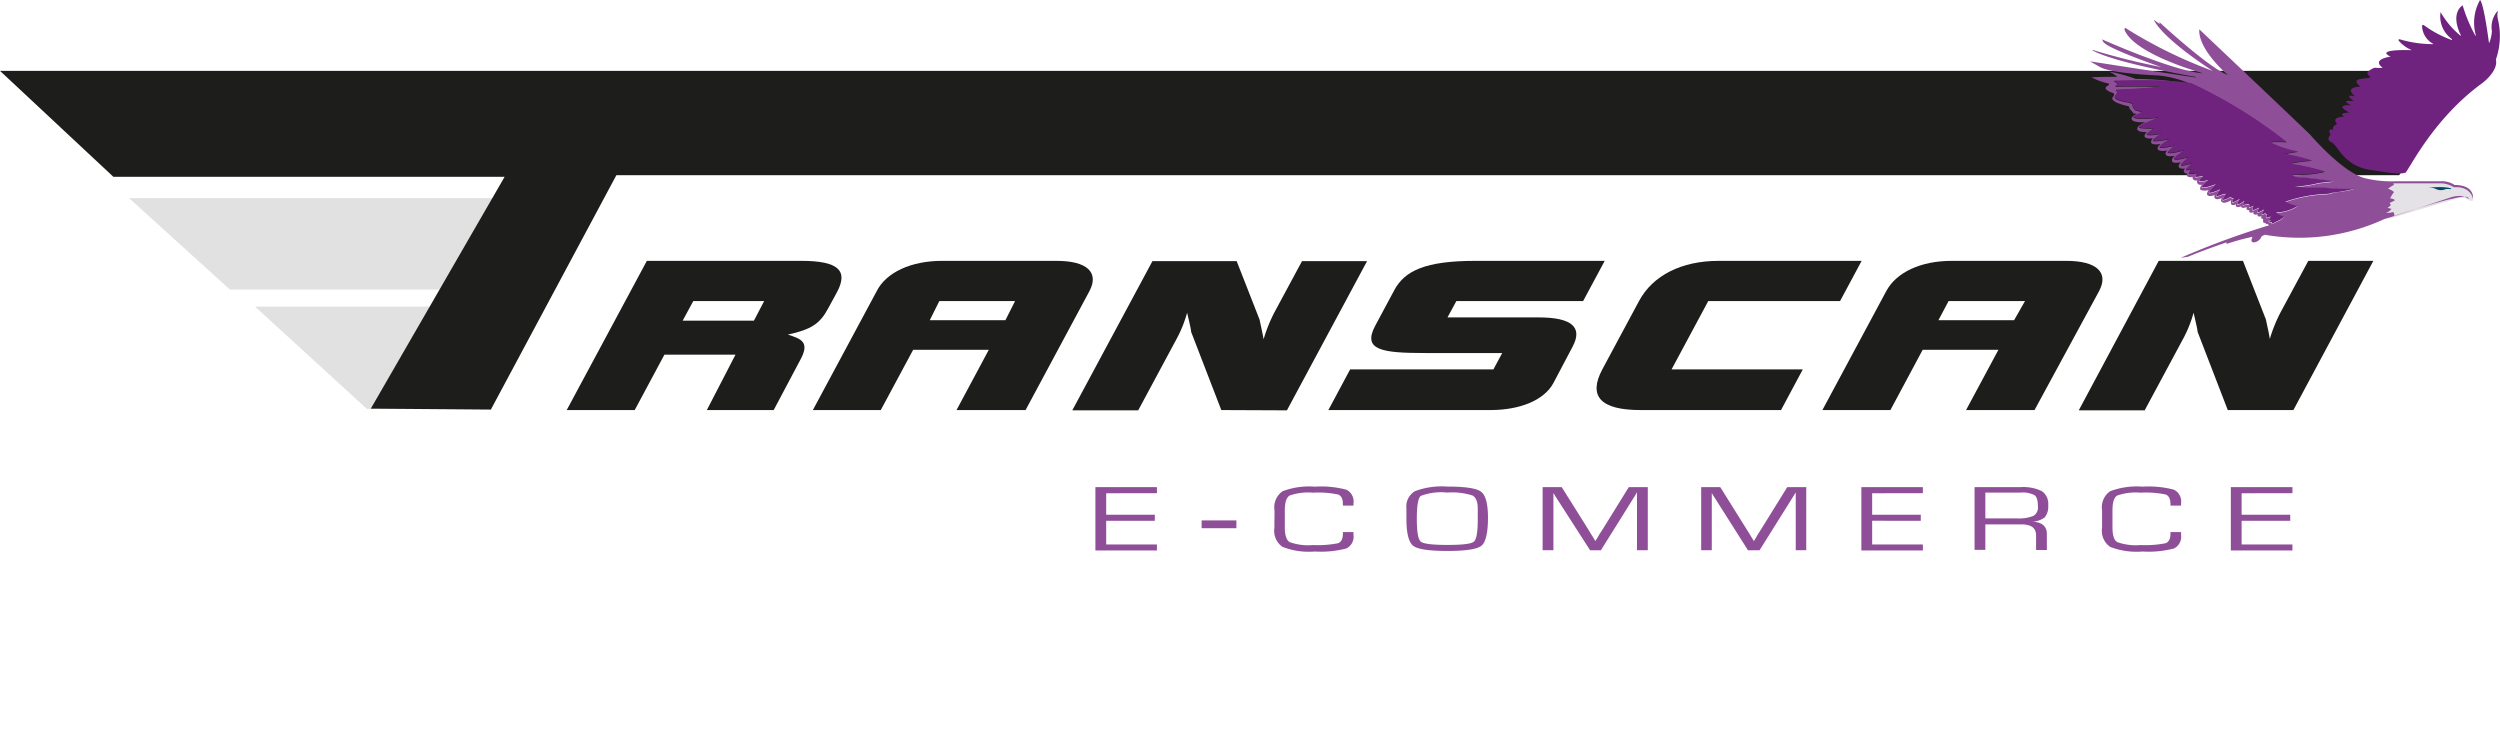
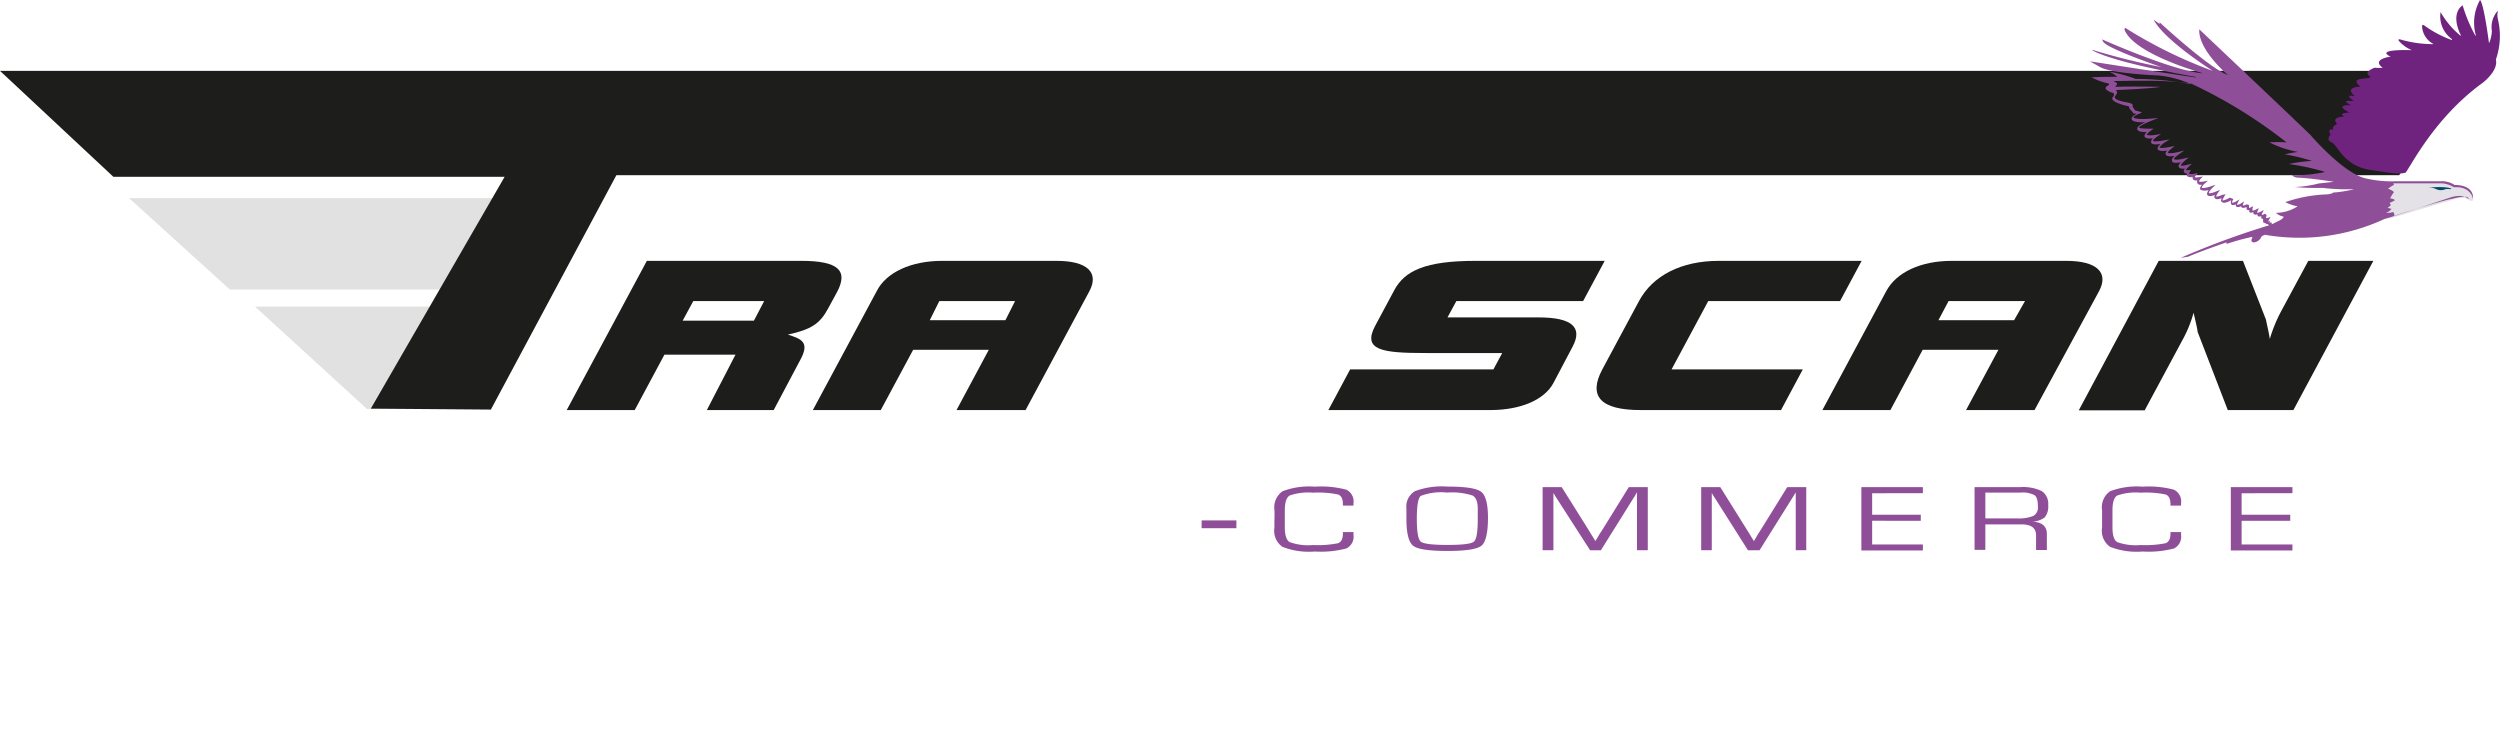
<svg xmlns="http://www.w3.org/2000/svg" viewBox="0 0 261.73 76.4">
  <defs>
    <style>.cls-1{fill:#e2e1e1;}.cls-2{fill:#1d1d1b;}.cls-3{fill:none;}.cls-4{fill:#6f237f;}.cls-5{fill:#e4e2e6;}.cls-6{fill:#8f4f98;}.cls-7{fill:#004a69;}</style>
  </defs>
  <title>ecommerce</title>
  <g id="Calque_2" data-name="Calque 2">
    <g id="Calque_1-2" data-name="Calque 1">
      <polygon class="cls-1" points="51.82 20.74 13.51 20.74 24.06 30.31 49.41 30.31 51.82 20.74" />
      <path class="cls-1" d="M48.4,32.1H26.7L38.41,42.81l11.71-.08S52.36,33.91,48.4,32.1Z" />
      <polygon class="cls-2" points="258.05 7.42 0 7.42 11.87 18.51 52.83 18.51 38.82 42.78 51.39 42.88 64.53 18.34 251.18 18.34 258.05 7.42" />
      <path class="cls-2" d="M86.71,32.27c-.87,1.63-1.77,2.22-4.23,2.76,1.37.44,2.32.76,1.34,2.58L81,42.93h-7L77,37.13H69.56l-3.11,5.8H59.33l8.39-15.62H83.9c3.84,0,4.95,1,3.72,3.29ZM80,31.52H72.58l-1.11,2.05h7.46Z" />
-       <path class="cls-2" d="M127.86,42.93l-3.16-8.19c0-.15-.08-.59-.42-2a12.93,12.93,0,0,1-1.18,2.89l-3.94,7.33h-6.9l8.39-15.62h8.82l2.4,6.13c.25,1.19.31,1.43.42,2.05a15.42,15.42,0,0,1,1.18-2.91l2.84-5.27h6.81l-8.39,15.62Z" />
      <path class="cls-2" d="M161.08,33.23q5.21,0,3.55,3.08l-2,3.79c-.94,1.76-3.44,2.83-6.59,2.83H139.07l2.28-4.26h15l.92-1.71h-8c-4.58,0-6.67-.29-5.29-2.87l2-3.73c1.08-2,3.22-3.05,8.48-3.05H168l-2.26,4.21H152.47l-.93,1.71Z" />
      <path class="cls-2" d="M178.84,31.52,175,38.67h13.74l-2.28,4.26H171.75c-4.17,0-5.51-1.43-4-4.26l3.84-7.15c1.45-2.7,4.46-4.21,8.36-4.21H194.9l-2.26,4.21Z" />
      <path class="cls-2" d="M205.83,42.93l3.39-6.31h-7.93l-3.38,6.31h-7.12l6.68-12.44c1.06-2,3.66-3.18,6.85-3.18h12c3.19,0,4.49,1.21,3.43,3.18L213,42.93ZM212,31.52H204l-1.06,2h7.92Z" />
      <path class="cls-2" d="M100.14,42.93l3.38-6.31H95.6l-3.39,6.31H85.1l6.68-12.44c1-2,3.65-3.18,6.84-3.18h12c3.19,0,4.48,1.21,3.43,3.18l-6.68,12.44Zm6.13-11.41H98.34l-1,2h7.92Z" />
      <path class="cls-2" d="M233.23,42.93l-3.16-8.19c0-.15-.09-.59-.42-2a12.93,12.93,0,0,1-1.18,2.89l-3.94,7.33h-6.9L226,27.31h8.82l2.4,6.13c.25,1.19.32,1.43.41,2.05a15.46,15.46,0,0,1,1.19-2.91l2.84-5.27h6.81L240.1,42.93Z" />
      <path class="cls-3" d="M43.32,76.24l.36.07s.71.22.49,0a2.22,2.22,0,0,0-1.07-.48Z" />
      <path class="cls-4" d="M244.09,14.89c.65.28,1.24,2.47,4.06,2.9s3,.44,3.69.29c.52-.6,3-5.74,8.09-9.42,0,0,1.65-1.24,1.37-2.43a7.48,7.48,0,0,0,.22-4.18,1.94,1.94,0,0,1,0-.95,2.56,2.56,0,0,0-.64,2.15,3.61,3.61,0,0,1-.3,1.28S260.05.38,259.64,0a4.85,4.85,0,0,0-.43,3.73h-.06A15.65,15.65,0,0,1,257.82.56s-1.35.73-.2,3.11v.09a9,9,0,0,1-2.11-2.49,2.89,2.89,0,0,0,1.19,2.82l0,.11a11.63,11.63,0,0,1-2.92-1.55s-.2-.15-.21.11a2.23,2.23,0,0,0,1.22,1.86,12.26,12.26,0,0,1-3.57-.51s-.17,0-.1.14a3.58,3.58,0,0,0,1.38,1l-.11,0s-3.84-.14-2.11.68c0,0-2.07.26-.83,1.16a4.58,4.58,0,0,1-.84,0s-1.22.42-.55.87-2.44-.07-.94,1.11c0,0-1.78,0-.58,1,0,0-1.3-.3-.09.52,0,0-1.65-.22-.3.43,0,0-1.93-.15-.18.77,0,0-1.3,0-.54.42,0,0-1.47,0-.75.76,0,0-.68.33-.36.6,0,0-.76-.19-.33.51C244,14.1,243.44,14.61,244.09,14.89Z" />
      <path class="cls-5" d="M250.35,19.13s6.27-.38,6.56.46c.47,0,1.75.05,2,1.26,0,.19-.06.33-.61,0s-1.26,0-1.77.14-6.43,1.91-6.43,1.91l-.6-2.37Z" />
      <path class="cls-6" d="M256.78,20.8c-1.2.2-6.13,1.79-6.13,1.79a.42.42,0,0,0-.1-.39,2.45,2.45,0,0,1-.74.09,1.37,1.37,0,0,0,.57-.42,2,2,0,0,1-.41-.13,1,1,0,0,0,.33-.28l-.13-.22a2.49,2.49,0,0,0,.57-.29.82.82,0,0,0-.51-.17,2.64,2.64,0,0,1,.41-.67,1.78,1.78,0,0,0-.63-.35,3.75,3.75,0,0,1,.63-.41l-.08-.16c.73,0,4.91,0,4.91,0a2.73,2.73,0,0,1,1.44.42c1.84-.12,2,1.26,2,1.26.11-1.62-1.93-1.5-1.93-1.5a2.42,2.42,0,0,0-1.54-.39c-.52,0-4.75,0-4.75,0a11.86,11.86,0,0,1-3-.3c-2.35-.52-5.77-4.51-5.77-4.51-.41-.45-11.67-11.1-11.67-11.1-.14,2.15,3,4.79,3,4.79-2-.75-7.16-5.53-7.16-5.53l0,.18-.62-.45c1.12,2.17,6.21,5.37,6.21,5.37a48.58,48.58,0,0,1-9.21-4.53l-.06.2c1,2.56,8,4.5,8,4.5l.2.08c-3.25-.3-10.54-3.56-10.54-3.56l.1.23c.44.75,6.1,2.67,6.1,2.67a69.21,69.21,0,0,1-7.14-1.78H219c2.37,1.37,10.82,2.8,10.82,2.8l.13.08c-4.27-.62-11.15-1.7-11.15-1.7l1.11.63c1.33.68,6.08.85,6.08.85a11.41,11.41,0,0,1,3.42.91,34.09,34.09,0,0,0-5.83-.55,15,15,0,0,0-2.72-.75l.09.06a3,3,0,0,1,.71.47s-1.9,0-2.69.06a7.18,7.18,0,0,0,1.67.62s.28,0,.08.23c0,0-.86.3.44.77,0,0,.27,0,.11.37,0,0-.77.47,1.41,1,0,0,.29,0,.25.26l.37.43,0,.07h0l.06,0,.07.08,0-.06.24.06c-.48.25-.52.41-.5.51,0,.33.75.38,1.42.36-.78.36-.86.57-.83.72s.18.32,1,.31c-.19.17-.26.31-.24.44s.19.28.89.21a.5.5,0,0,0-.21.43c.07.2.36.25,1,.17-.2.17-.37.37-.31.53s.38.25,1,.15c-.14.15-.21.28-.16.4s.19.28.94.15c-.2.18-.34.38-.28.53s.1.29.92.15c-.19.21-.26.36-.21.49s.26.22.65.16c-.11.14-.16.25-.11.36a.34.34,0,0,0,.32.17.45.45,0,0,0,0,.23c.08.16.36.17.61.14a.19.19,0,0,0,0,.18c.06.17.26.19.48.17a.31.31,0,0,0,0,.28c.07.16.25.2.48.17-.26.31-.2.44-.18.49s.35.21.88.07c-.16.22-.21.39-.14.51s.33.18.79,0q-.12.24,0,.33c.09.15.31.16.72,0-.12.25-.08.35,0,.39s.16.28,1-.17h0a.52.52,0,0,0,0,.44c.09.11.29.07.49,0a.3.3,0,0,0,0,.19c.09.12.28.12.55,0a.2.2,0,0,0,0,.08c.12.15.35.09.58,0a.27.27,0,0,0,0,.25.23.23,0,0,0,.27.07.47.47,0,0,0,0,.21l0,0c.08.08.22.09.43,0a.29.29,0,0,0,0,.17c.09.14.28.11.44.06a.23.23,0,0,0,0,.18.35.35,0,0,0,.39,0,.41.41,0,0,0,0,.25l0,0a.36.36,0,0,0,.19.06.46.46,0,0,0,0,.25h0v0l0,0,0,0a.16.16,0,0,0,0,.1l0,0a.27.27,0,0,0,.26.06,0,0,0,0,0,0,0v.16l.15-.07h0a.88.88,0,0,0,.23.16,84.55,84.55,0,0,0-9.29,3.42l.81-.13c1.21-.54,4-1.5,4-1.5l0,.17a23,23,0,0,1,2.69-.74l0,.11c-.27.47.19.47.19.47a1,1,0,0,0,.73-.5c0-.15.33-.27.41-.3a21.18,21.18,0,0,0,12.51-1.65c.67-.16,6.92-2.26,6.92-2.26,1.29-.4,1.78.09,1.78.09l.11.06C258.46,20.33,256.78,20.8,256.78,20.8ZM238,24l0,0h0Zm6.22-3.79a1.89,1.89,0,0,1-.63.14,15,15,0,0,0-4.34.81,4.46,4.46,0,0,0,1.29.44,4.16,4.16,0,0,1-2.27.68,1.59,1.59,0,0,0,.81.4c0,.09-.13.21-.31.34l-.94.47s0-.06,0-.08l0-.11-.11,0-.15,0,.15-.22-.27.13a1.45,1.45,0,0,1,.11-.23l.15-.27-.29.11a.3.3,0,0,1-.19,0,.94.94,0,0,1,.06-.24l0-.07-.14-.12-.07,0a.64.64,0,0,1-.3.11.43.43,0,0,1,.06-.2l.17-.31-.32.16a.92.92,0,0,1-.39.13.77.77,0,0,1,.06-.21l.12-.28-.27.13a1.24,1.24,0,0,1-.39.14,1.37,1.37,0,0,1,0-.23l.07-.25-.23.12a.48.48,0,0,1-.2.06.5.5,0,0,1,0-.19l0-.1-.24-.08,0,0c-.33.16-.39.12-.4.11a.19.19,0,0,1,0-.11l.12-.31-.28.18a.78.78,0,0,1-.44.18.32.32,0,0,1,.05-.22l.19-.34-.34.19a1,1,0,0,1-.44.16h0a.59.59,0,0,1,.08-.28l.06-.11-.34-.14-.05,0c-.5.28-.71.29-.74.28s0-.1.18-.43l.14-.22-.25.05h-.05c-.59.26-.7.19-.7.19s0-.09.19-.38l.22-.31-.35.14c-.72.3-.81.2-.82.19s0-.18.37-.54l.33-.33-.44.15c-.89.29-1,.17-1,.16s0-.18.36-.48l.28-.26-.38.08c-.51.1-.55,0-.55,0a.63.63,0,0,1,.17-.27l.23-.25-.33.06c-.46.1-.51,0-.51,0s0,0,.11-.17l.21-.25-.32.07a1.17,1.17,0,0,1-.61,0,.44.44,0,0,1,.08-.18l.14-.19-.24,0c-.26,0-.29,0-.3,0s0-.1.31-.38l.31-.29-.41.1c-.67.18-.74.07-.74.07s0-.13.45-.52l.38-.31-.48.11c-.83.21-1,.11-1.06.07s.09-.22.58-.56l.48-.34-.57.14c-1,.25-1.15.09-1.15.09s0-.13.38-.42l.33-.29-.43.09c-1.05.22-1.15.07-1.15.07s.14-.26.59-.55l.48-.29-.55.09c-1.1.19-1.21.07-1.21.06s0-.13.43-.44l.42-.28-.5.08c-.8.13-1,0-1,0s.08-.17.42-.42l.31-.22-.39,0c-.91,0-1.13-.07-1.13-.11s0-.21,1.29-.72l.72-.29-.77.07c-1.36.12-1.82-.05-1.83-.13s.13-.18.63-.4l.26-.11-.27-.1-.44-.12s0,0,0,0c-.2-.25-.3-.42-.28-.47s.15-.23-.58-.37c0,0-1.23-.18-1.28-.52,0,0,0-.12.15-.3a.31.31,0,0,0-.05-.47s3.88-.16,4.68-.34c0,0-3.13-.06-4.74,0,0,0,.24-.26.19-.38l-.35-.22s3.57-.09,5.26,0a28,28,0,0,1,2.85.26,51.2,51.2,0,0,1,10,6.16,11.57,11.57,0,0,0-1.8,0,11.37,11.37,0,0,0,3,1,11.05,11.05,0,0,0-1.39.25,19.49,19.49,0,0,1,2.85.69,15.69,15.69,0,0,0-2.42.32,25.34,25.34,0,0,1,3.79.83,13.89,13.89,0,0,1-3.46.33c.11.2.48.26.48.26,1.43.05,3.88.44,3.88.44-.33.05-1.58.18-1.58.18a11.85,11.85,0,0,1-2.52.37,27.49,27.49,0,0,0,2.94.09,20.19,20.19,0,0,0,3,.14l.28,0A12.13,12.13,0,0,1,244.24,20.16Z" />
      <path class="cls-7" d="M254.16,19.65l.1,0a1.54,1.54,0,0,1,.81.16,1.15,1.15,0,0,0,.93,0,1.57,1.57,0,0,1,.56,0l.09-.05S256.22,19.46,254.16,19.65Z" />
-       <path class="cls-4" d="M244.24,20.16a1.89,1.89,0,0,1-.63.14,15,15,0,0,0-4.34.81,4.46,4.46,0,0,0,1.29.44,4.16,4.16,0,0,1-2.27.68,1.59,1.59,0,0,0,.81.4c0,.09-.13.21-.31.34l-.94.47s0-.06,0-.08l0-.11-.11,0-.15,0,.15-.22-.27.13a1.45,1.45,0,0,1,.11-.23l.15-.27-.29.11a.3.3,0,0,1-.19,0,.94.94,0,0,1,.06-.24l0-.07-.14-.12-.07,0a.64.64,0,0,1-.3.11.43.43,0,0,1,.06-.2l.17-.31-.32.16a.92.92,0,0,1-.39.13.77.77,0,0,1,.06-.21l.12-.28-.27.13a1.24,1.24,0,0,1-.39.14,1.37,1.37,0,0,1,0-.23l.07-.25-.23.12a.48.48,0,0,1-.2.06.5.5,0,0,1,0-.19l0-.1-.24-.08,0,0c-.33.16-.39.12-.4.11a.19.19,0,0,1,0-.11l.12-.31-.28.18a.78.78,0,0,1-.44.18.32.32,0,0,1,.05-.22l.19-.34-.34.19a1,1,0,0,1-.44.16h0a.59.59,0,0,1,.08-.28l.06-.11-.34-.14-.05,0c-.5.28-.71.29-.74.28s0-.1.18-.43l.14-.22-.25.05h-.05c-.59.26-.7.19-.7.19s0-.09.19-.38l.22-.31-.35.14c-.72.3-.81.2-.82.19s0-.18.37-.54l.33-.33-.44.15c-.89.29-1,.17-1,.16s0-.18.36-.48l.28-.26-.38.08c-.51.1-.55,0-.55,0a.63.63,0,0,1,.17-.27l.23-.25-.33.06c-.46.1-.51,0-.51,0s0,0,.11-.17l.21-.25-.32.07a1.17,1.17,0,0,1-.61,0,.44.44,0,0,1,.08-.18l.14-.19-.24,0c-.26,0-.29,0-.3,0s0-.1.31-.38l.31-.29-.41.1c-.67.18-.74.07-.74.07s0-.13.45-.52l.38-.31-.48.11c-.83.21-1,.11-1.06.07s.09-.22.58-.56l.48-.34-.57.14c-1,.25-1.15.09-1.15.09s0-.13.38-.42l.33-.29-.43.09c-1.05.22-1.15.07-1.15.07s.14-.26.59-.55l.48-.29-.55.09c-1.1.19-1.21.07-1.21.06s0-.13.43-.44l.42-.28-.5.08c-.8.13-1,0-1,0s.08-.17.42-.42l.31-.22-.39,0c-.91,0-1.13-.07-1.13-.11s0-.21,1.29-.72l.72-.29-.77.07c-1.36.12-1.82-.05-1.83-.13s.13-.18.63-.4l.26-.11-.27-.1-.44-.12s0,0,0,0c-.2-.25-.3-.42-.28-.47s.15-.23-.58-.37c0,0-1.23-.18-1.28-.52,0,0,0-.12.15-.3a.31.31,0,0,0-.05-.47s3.88-.16,4.68-.34c0,0-3.13-.06-4.74,0,0,0,.24-.26.19-.38l-.35-.22s3.57-.09,5.26,0a28,28,0,0,1,2.85.26,51.2,51.2,0,0,1,10,6.16,11.57,11.57,0,0,0-1.8,0,11.37,11.37,0,0,0,3,1,11.05,11.05,0,0,0-1.39.25,19.49,19.49,0,0,1,2.85.69,15.69,15.69,0,0,0-2.42.32,25.34,25.34,0,0,1,3.79.83,13.89,13.89,0,0,1-3.46.33c.11.2.48.26.48.26,1.43.05,3.88.44,3.88.44-.33.05-1.58.18-1.58.18a11.85,11.85,0,0,1-2.52.37,27.49,27.49,0,0,0,2.94.09,20.19,20.19,0,0,0,3,.14l.28,0A12.13,12.13,0,0,1,244.24,20.16Z" />
      <path class="cls-6" d="M129.44,55.3H125.8v-.82h3.64Z" />
      <path class="cls-6" d="M133.42,54.32v.93a2.05,2.05,0,0,0,.84,2,7.64,7.64,0,0,0,3.39.49,10.55,10.55,0,0,0,3.3-.32A1.37,1.37,0,0,0,141.7,56V55.7h-1.11v.17c0,.54-.17.87-.5,1a10.75,10.75,0,0,1-2.63.19,5.67,5.67,0,0,1-2.45-.31c-.33-.2-.5-.72-.5-1.54v-.89h0v-.9c0-.82.17-1.33.5-1.54a5.9,5.9,0,0,1,2.45-.3,10.24,10.24,0,0,1,2.63.19c.33.13.5.46.5,1v.16h1.11v-.25a1.37,1.37,0,0,0-.74-1.41,10.25,10.25,0,0,0-3.3-.32,7.84,7.84,0,0,0-3.39.48,2.05,2.05,0,0,0-.84,2v.94Z" />
      <path class="cls-6" d="M220.07,54.32v.93a2.05,2.05,0,0,0,.84,2,7.64,7.64,0,0,0,3.39.49,10.55,10.55,0,0,0,3.3-.32,1.37,1.37,0,0,0,.74-1.42V55.7h-1.11v.17c0,.54-.17.87-.5,1a10.7,10.7,0,0,1-2.63.19,5.7,5.7,0,0,1-2.45-.31c-.33-.2-.49-.72-.49-1.54l0-.89h0l0-.9c0-.82.16-1.33.49-1.54a5.93,5.93,0,0,1,2.45-.3,10.19,10.19,0,0,1,2.63.19c.33.13.5.46.5,1v.16h1.11v-.25a1.37,1.37,0,0,0-.74-1.41,10.25,10.25,0,0,0-3.3-.32,7.84,7.84,0,0,0-3.39.48,2.05,2.05,0,0,0-.84,2v.94Z" />
      <path class="cls-6" d="M172.51,51v6.6h-1.13V51.54h0l-.09.15-.08.15-.2.31-3.41,5.46h-1.13L163,52.21l-.19-.3-.09-.16a.49.49,0,0,1-.09-.15h0v6H161.5V51h2l2.68,4.27.42.69.22.35.2.34h0l.21-.34c.1-.17.17-.28.2-.35l.44-.68L170.52,51Z" />
      <path class="cls-6" d="M189.1,51v6.6H188V51.54h0l-.09.15a.69.69,0,0,1-.09.15l-.19.31-3.42,5.46H183l-3.42-5.4-.2-.3-.09-.16a.94.94,0,0,1-.08-.15h0v6H178.1V51h2l2.67,4.27.43.69.21.35.21.34h0l.2-.34A3.07,3.07,0,0,0,184,56l.43-.68L187.11,51Z" />
      <path class="cls-6" d="M206.72,57.57V51h4.77a4.5,4.5,0,0,1,2.28.42,1.6,1.6,0,0,1,.66,1.46,1.8,1.8,0,0,1-.36,1.28,2.32,2.32,0,0,1-1.37.46v0c1.06,0,1.59.48,1.59,1.27v1.69h-1.13V56.05c0-.77-.5-1.15-1.52-1.15h-3.79v2.67Zm1.13-3.3h3.27a4.09,4.09,0,0,0,1.76-.26,1,1,0,0,0,.47-1c0-.6-.11-1-.35-1.17a2.71,2.71,0,0,0-1.49-.27h-3.66Z" />
-       <path class="cls-6" d="M115.81,51.64v2.25h5.09v.63h-5.09V57h5.31v.63h-6.44V51h6.44v.63Z" />
      <path class="cls-6" d="M196,51.64v2.25h5.09v.63H196V57h5.31v.63h-6.44V51h6.44v.63Z" />
      <path class="cls-6" d="M234.68,51.64v2.25h5.09v.63h-5.09V57H240v.63h-6.45V51H240v.63Z" />
      <path class="cls-6" d="M151.52,50.94c1.89,0,3.08.18,3.55.55s.71,1.27.71,2.73-.22,2.54-.68,2.91-1.65.55-3.58.55-3.12-.18-3.58-.55-.7-1.3-.7-2.82v-.47l0-.62a1.85,1.85,0,0,1,.9-1.8A8,8,0,0,1,151.52,50.94Zm0,.63a5.94,5.94,0,0,0-2.78.35c-.27.23-.41,1-.41,2.39s.14,2.16.41,2.39,1.19.35,2.78.35,2.52-.11,2.79-.35.4-1,.4-2.39V53.25c0-.72-.19-1.19-.56-1.38A7,7,0,0,0,151.51,51.57Z" />
    </g>
  </g>
</svg>